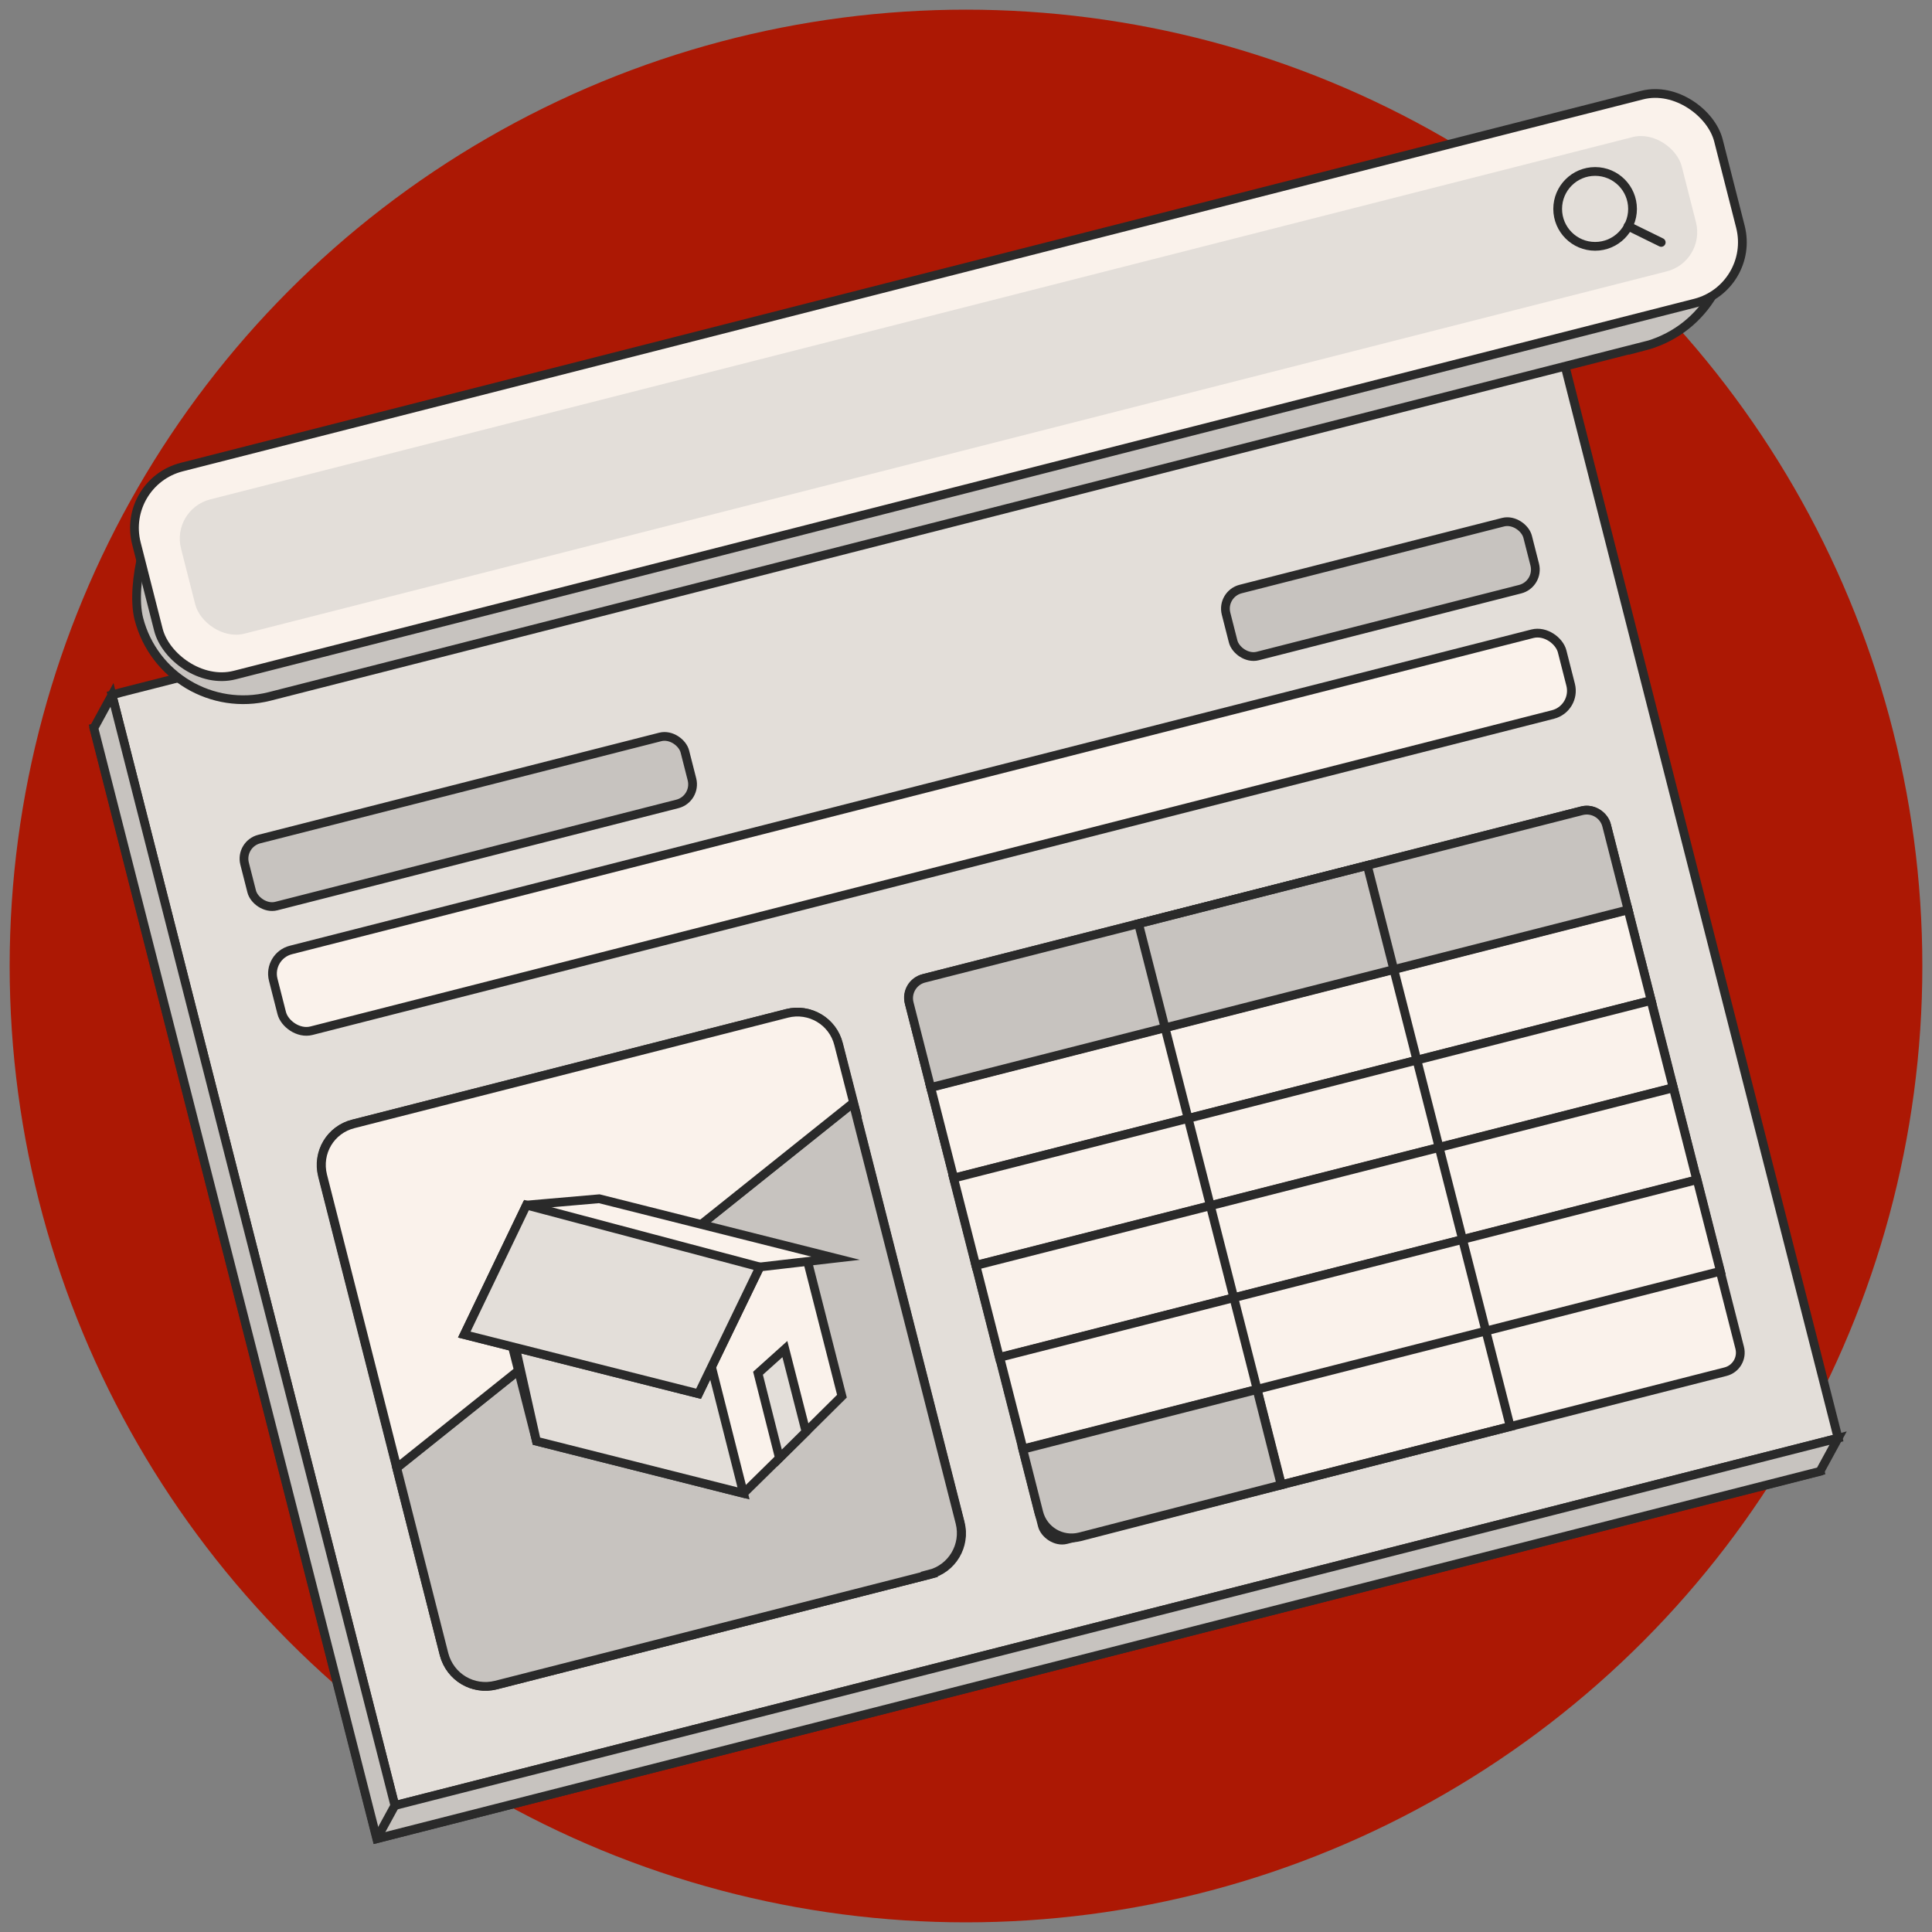
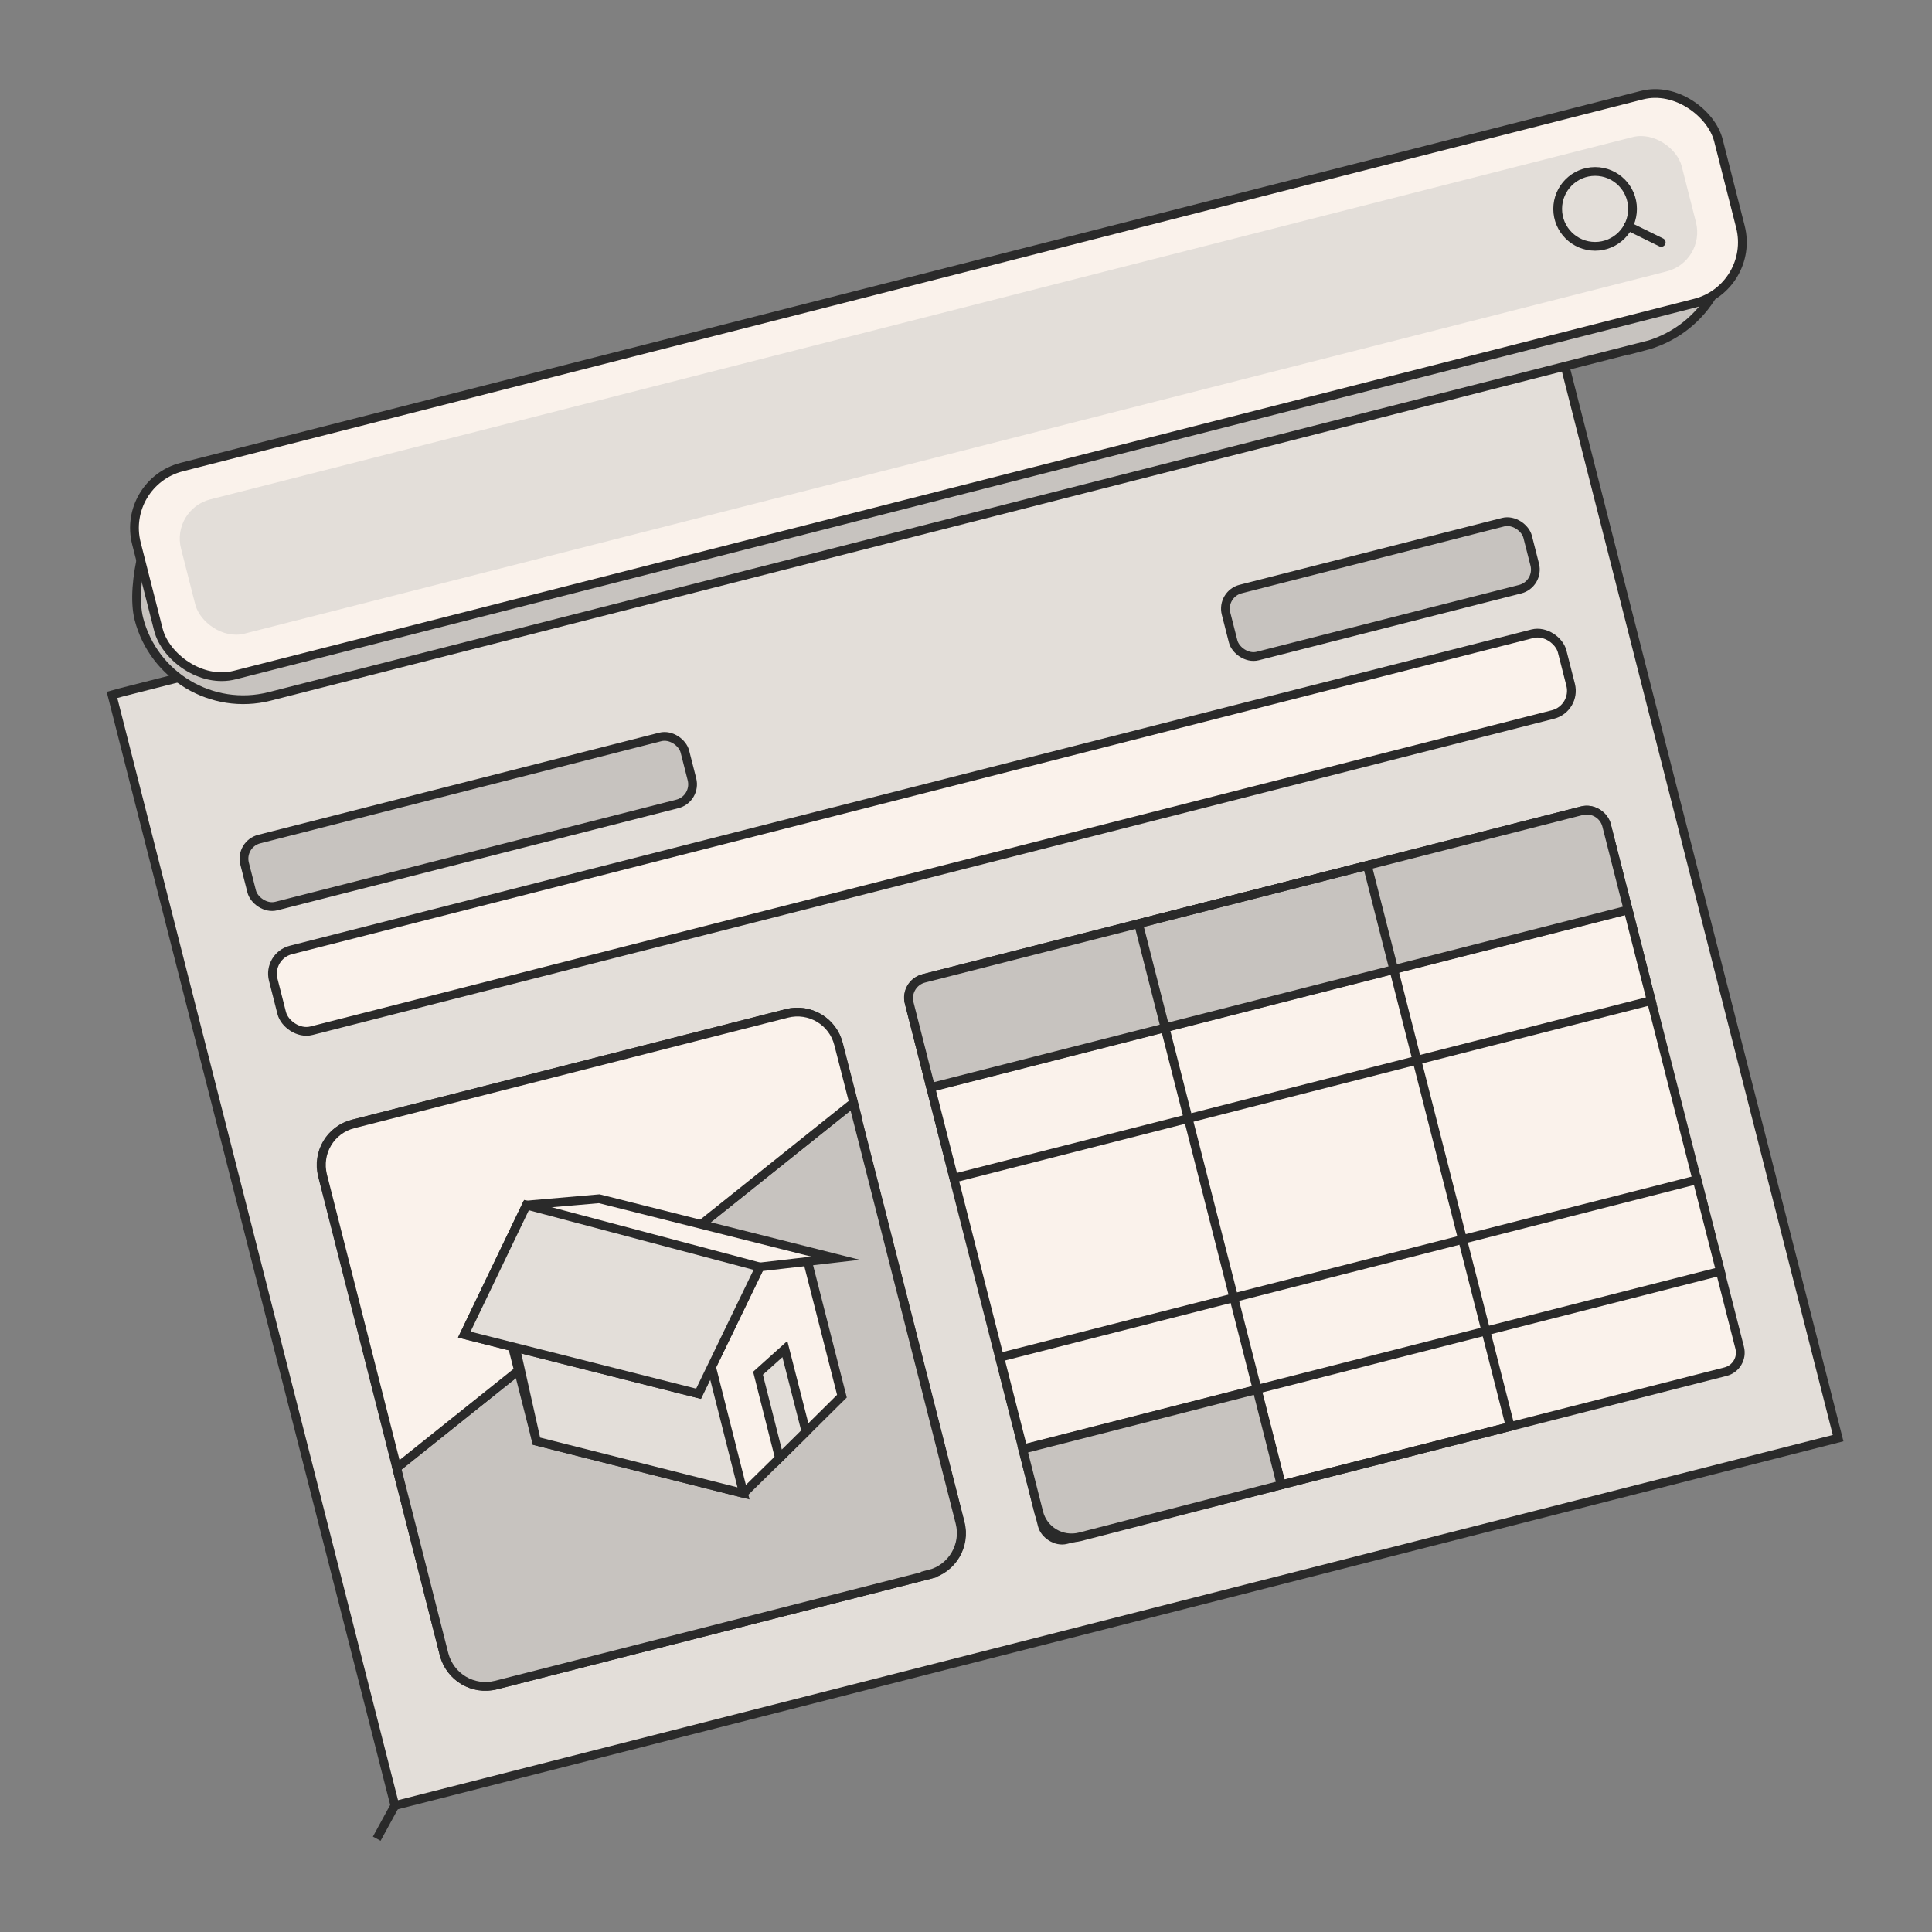
<svg xmlns="http://www.w3.org/2000/svg" id="Layer_1" data-name="Layer 1" viewBox="0 0 64 64">
  <rect x="0" y="0" width="64" height="64" fill="#808080" stroke="none" />
  <defs>
    <style>
      .cls-1 {
        stroke-linecap: round;
      }

      .cls-1, .cls-2 {
        fill: none;
      }

      .cls-1, .cls-2, .cls-3, .cls-4, .cls-5 {
        stroke: #2a2a2a;
        stroke-miterlimit: 10;
        stroke-width: .29px;
      }

      .cls-6 {
        fill: #ac1804;
      }

      .cls-3 {
        fill: #faf2eb;
      }

      .cls-4, .cls-7 {
        fill: #e3ded9;
      }

      .cls-5 {
        fill: #c7c3bf;
      }
    </style>
  </defs>
-   <circle class="cls-6" cx="32" cy="32" r="31.68" />
  <g>
-     <rect class="cls-3" x="7.04" y="17.44" width="49.33" height="37.97" transform="translate(-8.01 8.95) rotate(-14.29)" />
    <polygon class="cls-4" points="60.89 47.64 13.08 59.81 3.71 23.02 4.04 22.93 51.52 10.85 52.18 13.45 60.89 47.64" />
-     <polygon class="cls-5" points="13.08 59.81 3.71 23.02 3.11 24.12 12.48 60.91 60.29 48.74 60.89 47.64 13.08 59.81" />
    <g>
      <rect class="cls-3" x="31.95" y="29.34" width="23.84" height="19.18" rx=".65" ry=".65" transform="translate(-8.25 12.03) rotate(-14.29)" />
      <rect class="cls-3" x="30.84" y="33.03" width="23.84" height="3.11" transform="translate(-7.21 11.62) rotate(-14.29)" />
-       <rect class="cls-3" x="31.59" y="36.04" width="23.84" height="2.98" transform="translate(-7.92 11.9) rotate(-14.29)" />
-       <rect class="cls-3" x="32.35" y="38.93" width="23.84" height="3.15" transform="translate(-8.63 12.18) rotate(-14.29)" />
      <rect class="cls-3" x="33.13" y="41.98" width="23.84" height="3.13" transform="translate(-9.35 12.46) rotate(-14.29)" />
      <path class="cls-5" d="M30.7,29.58h22.48c.37,0,.68.3.68.68v2.88h-23.84v-2.88c0-.37.3-.68.68-.68Z" transform="translate(-6.44 11.32) rotate(-14.29)" />
      <rect class="cls-2" x="39.96" y="29.34" width="7.82" height="19.18" transform="translate(-8.25 12.03) rotate(-14.29)" />
      <path class="cls-5" d="M41.64,46.03l-7.76,1.98.53,2.09c.15.6.76.96,1.36.81l6.67-1.72-.8-3.16Z" />
    </g>
    <rect class="cls-3" x="8.51" y="26.19" width="44.06" height="2.76" rx=".81" ry=".81" transform="translate(-5.86 8.39) rotate(-14.29)" />
    <g>
      <rect class="cls-5" x="40.57" y="18.37" width="10.31" height="2.29" rx=".67" ry=".67" transform="translate(-3.4 11.89) rotate(-14.29)" />
      <rect class="cls-5" x="7.99" y="26.07" width="15.05" height="2.29" rx=".67" ry=".67" transform="translate(-6.24 4.67) rotate(-14.29)" />
    </g>
    <path class="cls-3" d="M30.79,52.16l-14.36,3.66c-.76.19-1.52-.26-1.72-1.02l-1.57-6.18-2.46-9.68c-.19-.76.26-1.52,1.02-1.71l14.36-3.66c.75-.19,1.52.26,1.71,1.02l.5,1.95,3.54,13.91c.19.75-.26,1.52-1.02,1.71Z" />
    <path class="cls-5" d="M30.79,52.16l-14.36,3.66c-.76.19-1.52-.26-1.72-1.02l-1.57-6.18,15.12-12.09,3.54,13.91c.19.75-.26,1.52-1.02,1.71Z" />
    <path class="cls-3" d="M28.27,36.53l-15.12,12.09-2.46-9.68c-.19-.76.26-1.52,1.02-1.71l14.36-3.66c.75-.19,1.52.26,1.71,1.02l.5,1.95Z" />
    <polygon class="cls-3" points="27.89 46.25 26.7 47.43 25.82 48.3 24.63 49.47 17.77 47.74 16.88 44.24 24.53 41.39 26.7 41.58 27.89 46.25" />
    <polygon class="cls-4" points="26.7 47.43 25.82 48.3 25.11 45.49 26 44.69 26.7 47.43" />
    <path class="cls-5" d="M54.44,11.47L8.93,23.07c-1.9.48-3.84-.67-4.33-2.57h0c-.29-1.15.3-3.37,1.01-4.22.46-.55.81.08,1.56-.11L52.68,4.58c1.9-.48,3.64-.14,4.12,1.77l.6.57c.09,2.31-1.06,4.07-2.97,4.56Z" />
    <g>
      <rect class="cls-3" x="4.05" y="9.2" width="54.08" height="7.11" rx="2.08" ry="2.08" transform="translate(-2.19 8.07) rotate(-14.29)" />
      <rect class="cls-7" x="5.44" y="10.47" width="51.3" height="4.59" rx="1.34" ry="1.34" transform="translate(-2.19 8.07) rotate(-14.29)" />
      <circle class="cls-2" cx="52.84" cy="6.92" r="1.24" />
      <line class="cls-1" x1="55.03" y1="8.03" x2="53.93" y2="7.49" />
    </g>
    <line class="cls-5" x1="13.08" y1="59.81" x2="12.48" y2="60.91" />
    <polygon class="cls-4" points="24.63 49.47 23.42 44.69 16.88 43.76 17.77 47.74 24.63 49.47" />
    <polygon class="cls-3" points="25.17 41.97 23.14 46.17 15.38 44.21 17.44 39.92 19.85 39.71 27.68 41.68 25.17 41.97" />
    <polygon class="cls-4" points="25.17 41.97 17.44 39.92 15.38 44.21 23.14 46.17 25.17 41.97" />
  </g>
</svg>